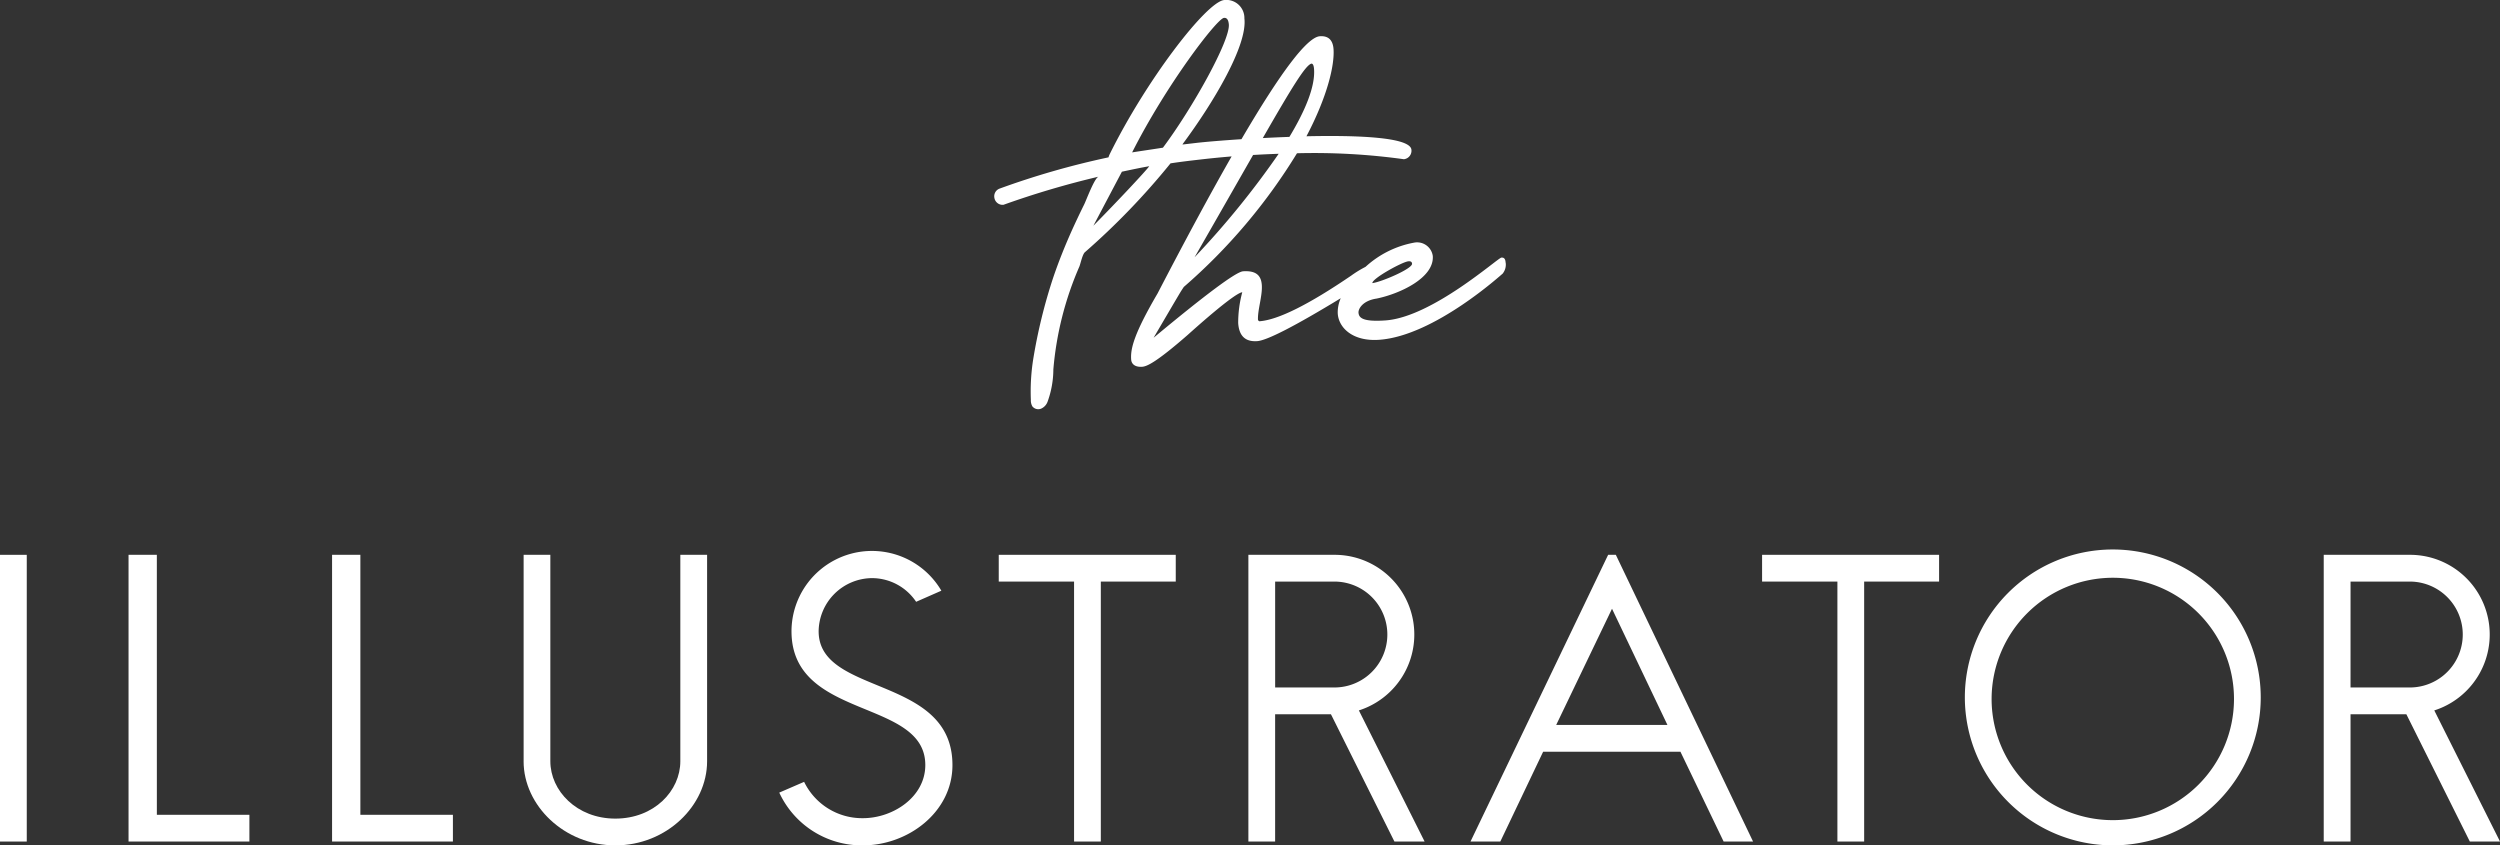
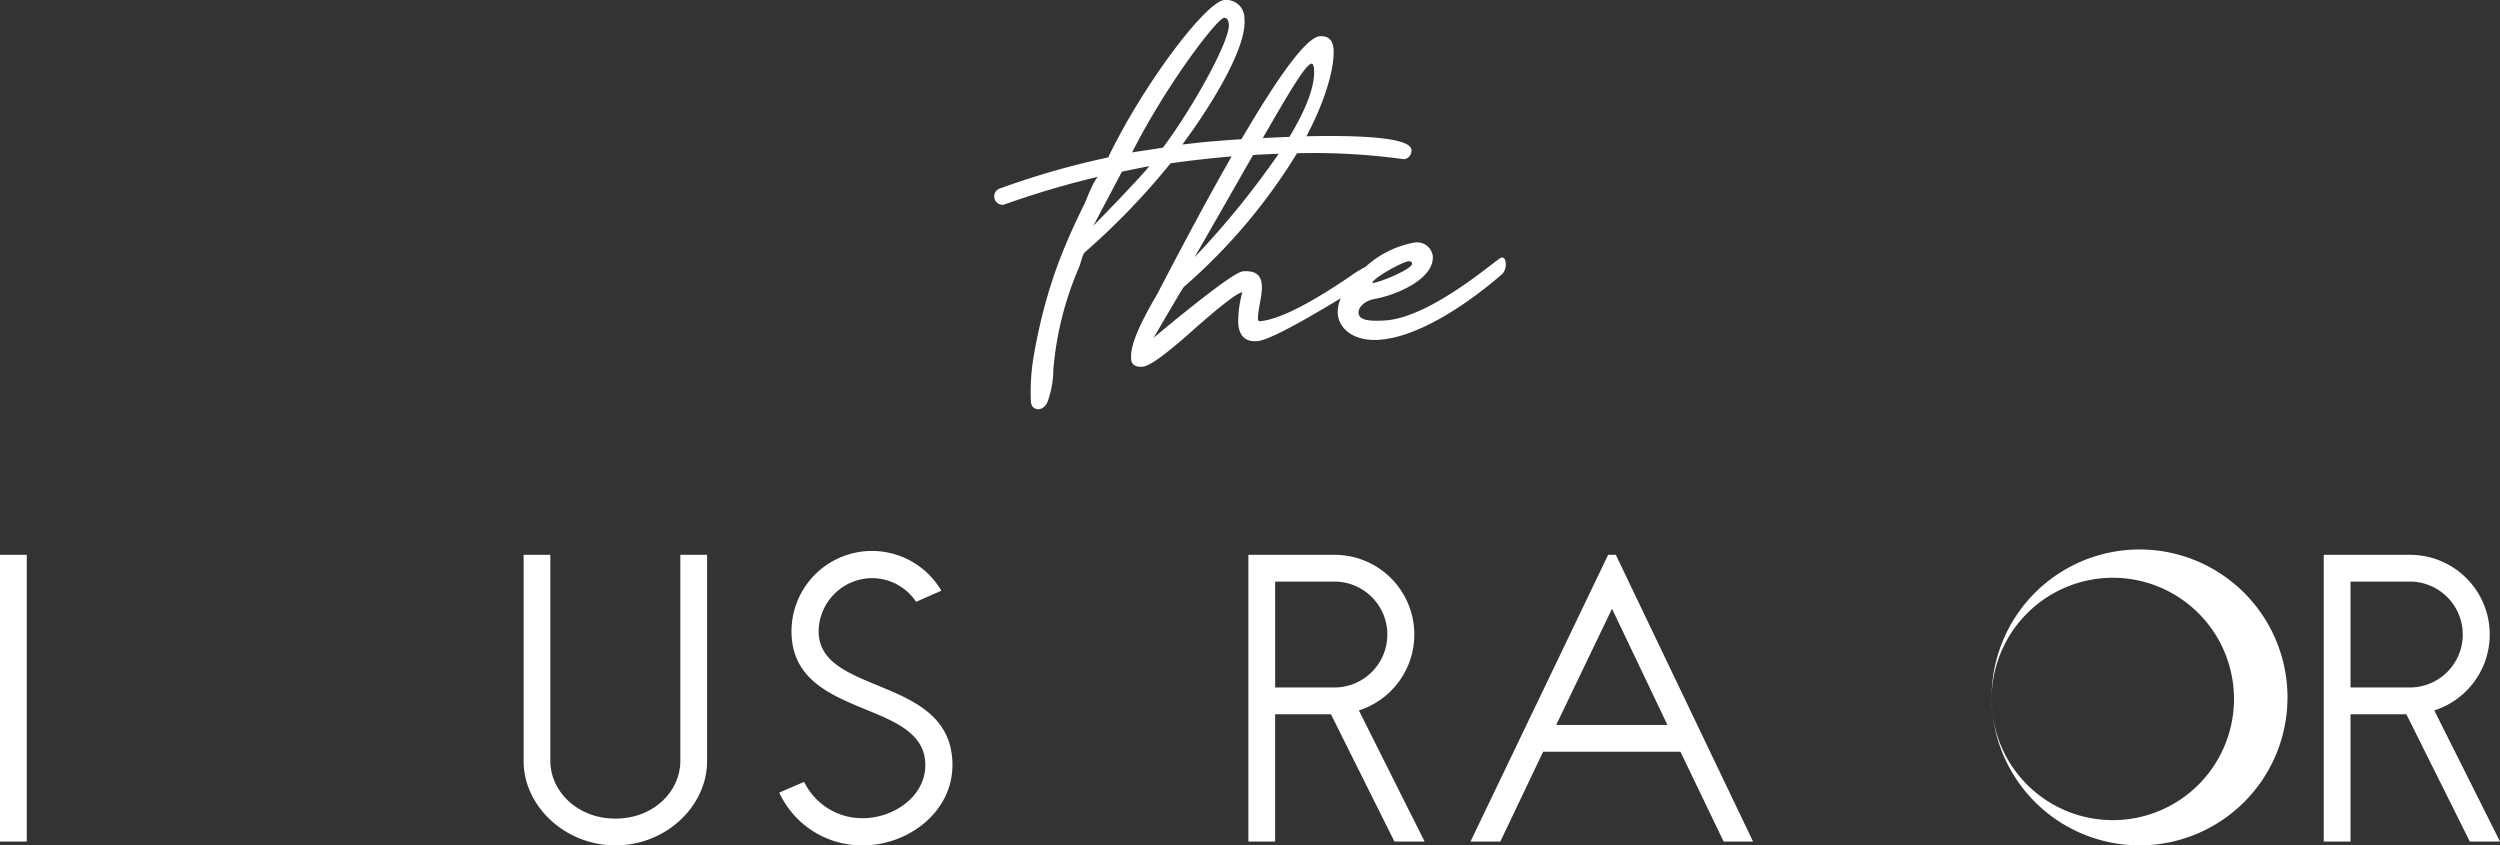
<svg xmlns="http://www.w3.org/2000/svg" width="232.337" height="78.565" viewBox="0 0 232.337 78.565">
  <rect x="0" y="0" width="232.337" height="78.565" fill="#333333" stroke="none" />
  <g id="Illustrator-logo-main" transform="translate(-129.419 -108.363)">
    <path id="Path_1" data-name="Path 1" d="M259.807,125.646c.215-.015.327.049.339.228.032.466-2.869,1.706-3.689,1.8-.029-.429,2.813-1.99,3.35-2.026m-14.434-9.882c.822-.049,1.613-.085,2.376-.11a79.953,79.953,0,0,1-7.816,9.619c2.23-3.883,4.011-7.012,5.44-9.51m5.415-8.488q.214-.014.251.522c.112,1.648-.855,3.906-2.29,6.285-.843.03-1.675.067-2.474.11,2.778-4.836,3.971-6.764,4.514-6.917M237,115.087c-.794.127-2.073.312-2.869.439,3.172-6.279,7.873-12.419,8.532-12.5.38-.044.433.406.453.58.17,1.457-3.379,7.816-6.117,11.476m-6.469,7.26,2.65-5.022c.755-.159,1.819-.388,2.543-.508-.333.462-2.96,3.265-5.193,5.53m38.308,3.4c-.024-.358-.174-.455-.389-.44-.322.021-6.453,5.545-10.785,5.84-2.147.147-2.462-.263-2.495-.729-.021-.323.357-1.1,1.673-1.3,2.129-.432,5.371-1.912,5.232-3.952a1.471,1.471,0,0,0-1.739-1.248,9.137,9.137,0,0,0-4.516,2.251,10,10,0,0,0-1.318.807q-5.978,4.074-8.555,4.25l-.116-.1c-.06-.9.422-2.258.354-3.261-.056-.822-.453-1.371-1.741-1.284q-.967.066-8.316,6.176c2.834-4.831,2.416-4.119,2.806-4.722a53.026,53.026,0,0,0,10.52-12.424,60.755,60.755,0,0,1,9.933.554.792.792,0,0,0,.7-.892c-.133-1.142-4.866-1.351-9.755-1.241,1.943-3.691,2.618-6.592,2.518-8.087q-.089-1.288-1.269-1.209-1.759.121-7.288,9.568c-1.9.124-3.452.258-4.22.348l-1.25.146,0-.035c2.889-3.889,6.035-9.179,5.743-11.677a1.682,1.682,0,0,0-1.888-1.714c-1.665.194-7.254,7.459-10.666,14.4l-.079.22a75.608,75.608,0,0,0-10.107,2.9.758.758,0,0,0-.5.833.775.775,0,0,0,.852.675,82.132,82.132,0,0,1,8.839-2.614c-.371.087-1.144,2.185-1.336,2.571q-.6,1.213-1.16,2.448c-.636,1.423-1.218,2.871-1.719,4.347a49.554,49.554,0,0,0-1.864,7.605,19.262,19.262,0,0,0-.217,3.766,1.115,1.115,0,0,0,.141.613.7.7,0,0,0,.814.209,1.124,1.124,0,0,0,.6-.649,8.883,8.883,0,0,0,.535-2.991,30.2,30.2,0,0,1,2.422-9.574c.114-.291.29-1.164.53-1.341a66.44,66.44,0,0,0,7.937-8.241c.968-.148,1.7-.232,2.6-.337,1.061-.125,2.087-.225,3.079-.308q-2.956,5.17-6.879,12.729c-2.19,3.744-2.527,5.134-2.458,6.136.034.5.445.724,1.018.685.43-.029,1.269-.374,4.222-2.948,2.948-2.645,4.656-3.948,5.086-3.978a10.952,10.952,0,0,0-.379,2.866c.075,1.11.586,1.759,1.768,1.678q1.359-.094,7.763-3.989a3.218,3.218,0,0,0-.278,1.43c.093,1.359,1.436,2.6,3.833,2.435,5.154-.352,11.448-6.136,11.482-6.139a1.332,1.332,0,0,0,.3-.955Z" transform="translate(0.502 7)" fill="#ffffff" />
    <rect id="Rectangle_1" data-name="Rectangle 1" width="2.487" height="26.646" transform="translate(129.419 159.926)" fill="#ffffff" />
-     <path id="Path_2" data-name="Path 2" d="M143.932,183.766h8.6v2.487H141.3V159.607h2.63Z" transform="translate(0.065 0.318)" fill="#ffffff" />
-     <path id="Path_3" data-name="Path 3" d="M162.742,183.766h8.6v2.487H160.112V159.607h2.63Z" transform="translate(0.168 0.318)" fill="#ffffff" />
    <path id="Path_4" data-name="Path 4" d="M177.817,178.792V159.608H180.3v19.184c0,2.736,2.451,5.33,6.04,5.33,3.624,0,6.04-2.594,6.04-5.33V159.608h2.488v19.184c0,4.121-3.766,7.818-8.527,7.818-4.725,0-8.526-3.7-8.526-7.818" transform="translate(0.265 0.318)" fill="#ffffff" />
    <path id="Path_5" data-name="Path 5" d="M201.446,181.708l2.31-1a5.993,5.993,0,0,0,5.471,3.376c2.771,0,5.791-1.955,5.791-4.939,0-6.218-12.435-4.157-12.435-12.435a7.477,7.477,0,0,1,13.927-3.766l-2.345,1.031a4.947,4.947,0,0,0-4.086-2.2,5,5,0,0,0-4.974,4.939c0,6.039,12.436,4.05,12.436,12.435,0,4.4-4.158,7.462-8.314,7.462a8.453,8.453,0,0,1-7.78-4.9" transform="translate(0.394 0.316)" fill="#ffffff" />
-     <path id="Path_6" data-name="Path 6" d="M238.182,162.094h-6.964v24.159h-2.486V162.094h-7v-2.487h16.45Z" transform="translate(0.505 0.318)" fill="#ffffff" />
    <path id="Path_7" data-name="Path 7" d="M247.294,171.936H252.8a4.921,4.921,0,1,0,0-9.842h-5.507Zm-2.488,14.318V159.607H252.8a7.406,7.406,0,0,1,2.274,14.461l6.11,12.186h-2.806l-5.9-11.831h-5.187v11.831Z" transform="translate(0.631 0.318)" fill="#ffffff" />
    <path id="Path_8" data-name="Path 8" d="M273.3,175.418h10.339l-5.151-10.8Zm5.543-15.811,12.754,26.647h-2.736l-4.014-8.349H272.088l-3.98,8.349h-2.771l12.79-26.647Z" transform="translate(0.743 0.318)" fill="#ffffff" />
-     <path id="Path_9" data-name="Path 9" d="M308.738,162.094h-6.964v24.159h-2.486V162.094h-7v-2.487h16.45Z" transform="translate(0.89 0.318)" fill="#ffffff" />
-     <path id="Path_10" data-name="Path 10" d="M313.516,172.932a11.263,11.263,0,1,0,11.263-11.191,11.275,11.275,0,0,0-11.263,11.191m-2.487,0a13.749,13.749,0,1,1,13.75,13.679,13.768,13.768,0,0,1-13.75-13.679" transform="translate(0.993 0.316)" fill="#ffffff" />
+     <path id="Path_10" data-name="Path 10" d="M313.516,172.932a11.263,11.263,0,1,0,11.263-11.191,11.275,11.275,0,0,0-11.263,11.191a13.749,13.749,0,1,1,13.75,13.679,13.768,13.768,0,0,1-13.75-13.679" transform="translate(0.993 0.316)" fill="#ffffff" />
    <path id="Path_11" data-name="Path 11" d="M346.691,171.936H352.2a4.921,4.921,0,1,0,0-9.842h-5.507ZM344.2,186.254V159.607H352.2a7.406,7.406,0,0,1,2.274,14.461l6.11,12.186h-2.806l-5.9-11.831h-5.187v11.831Z" transform="translate(1.174 0.318)" fill="#ffffff" />
  </g>
</svg>